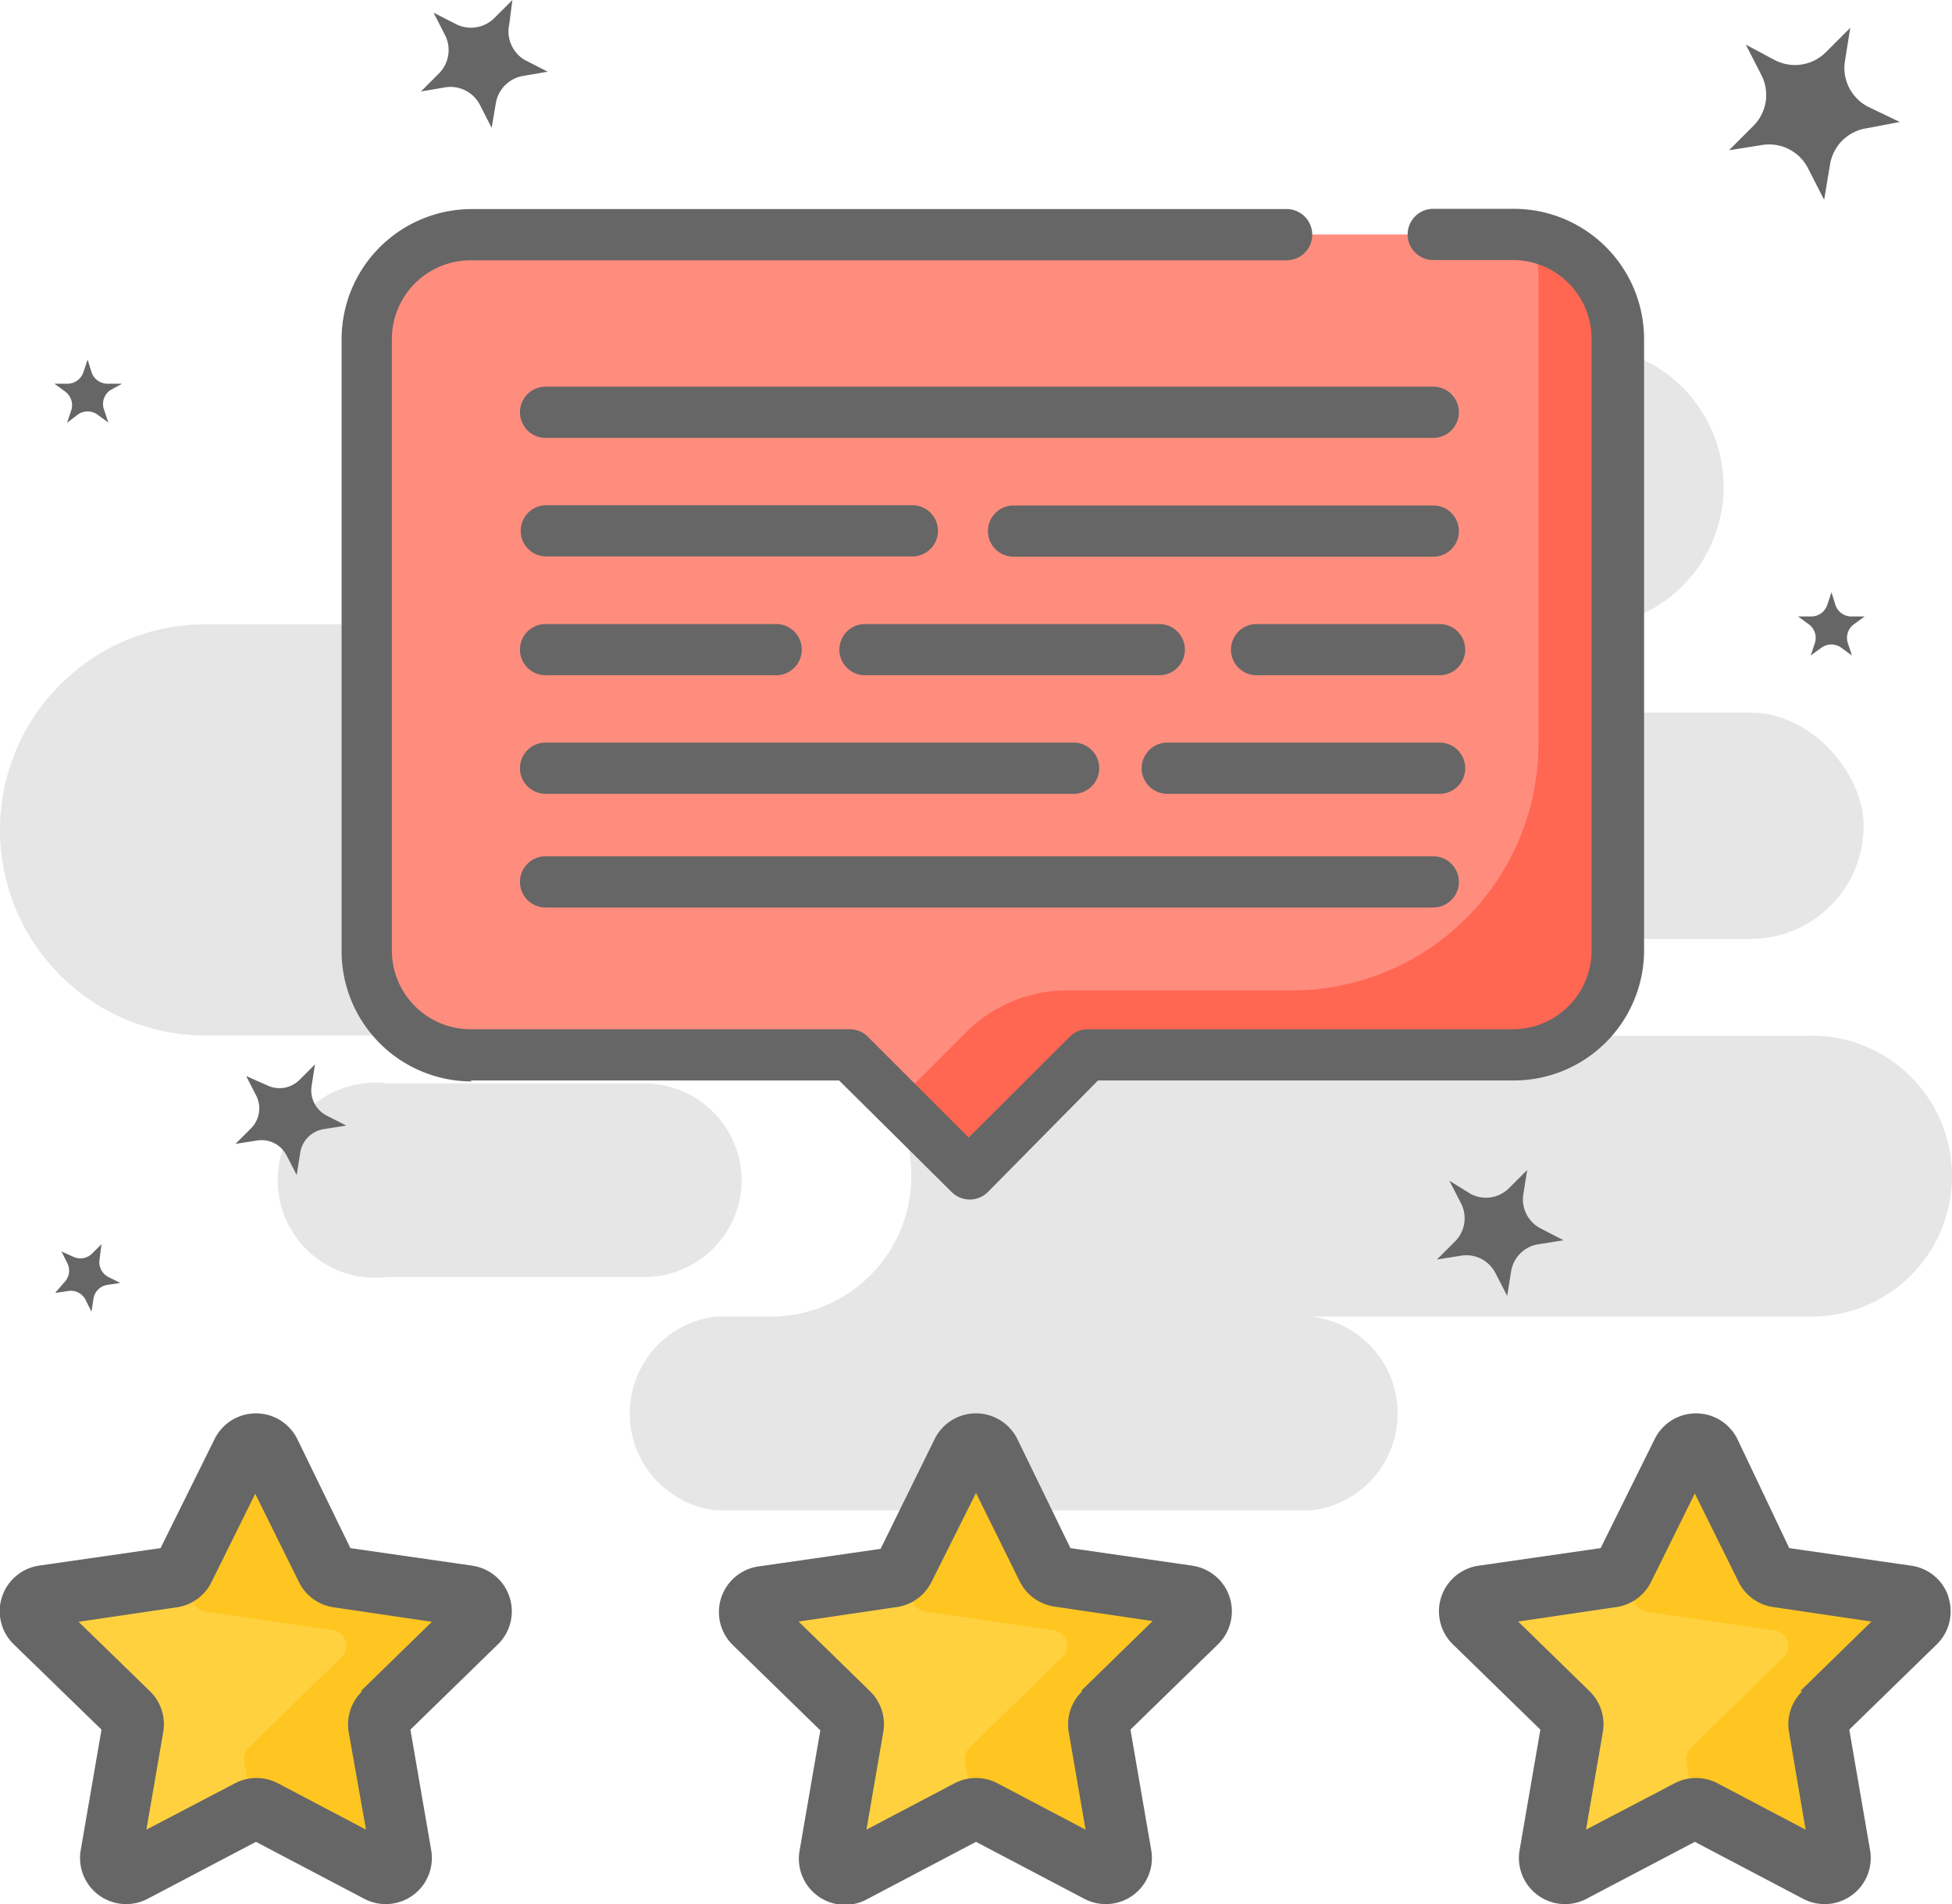
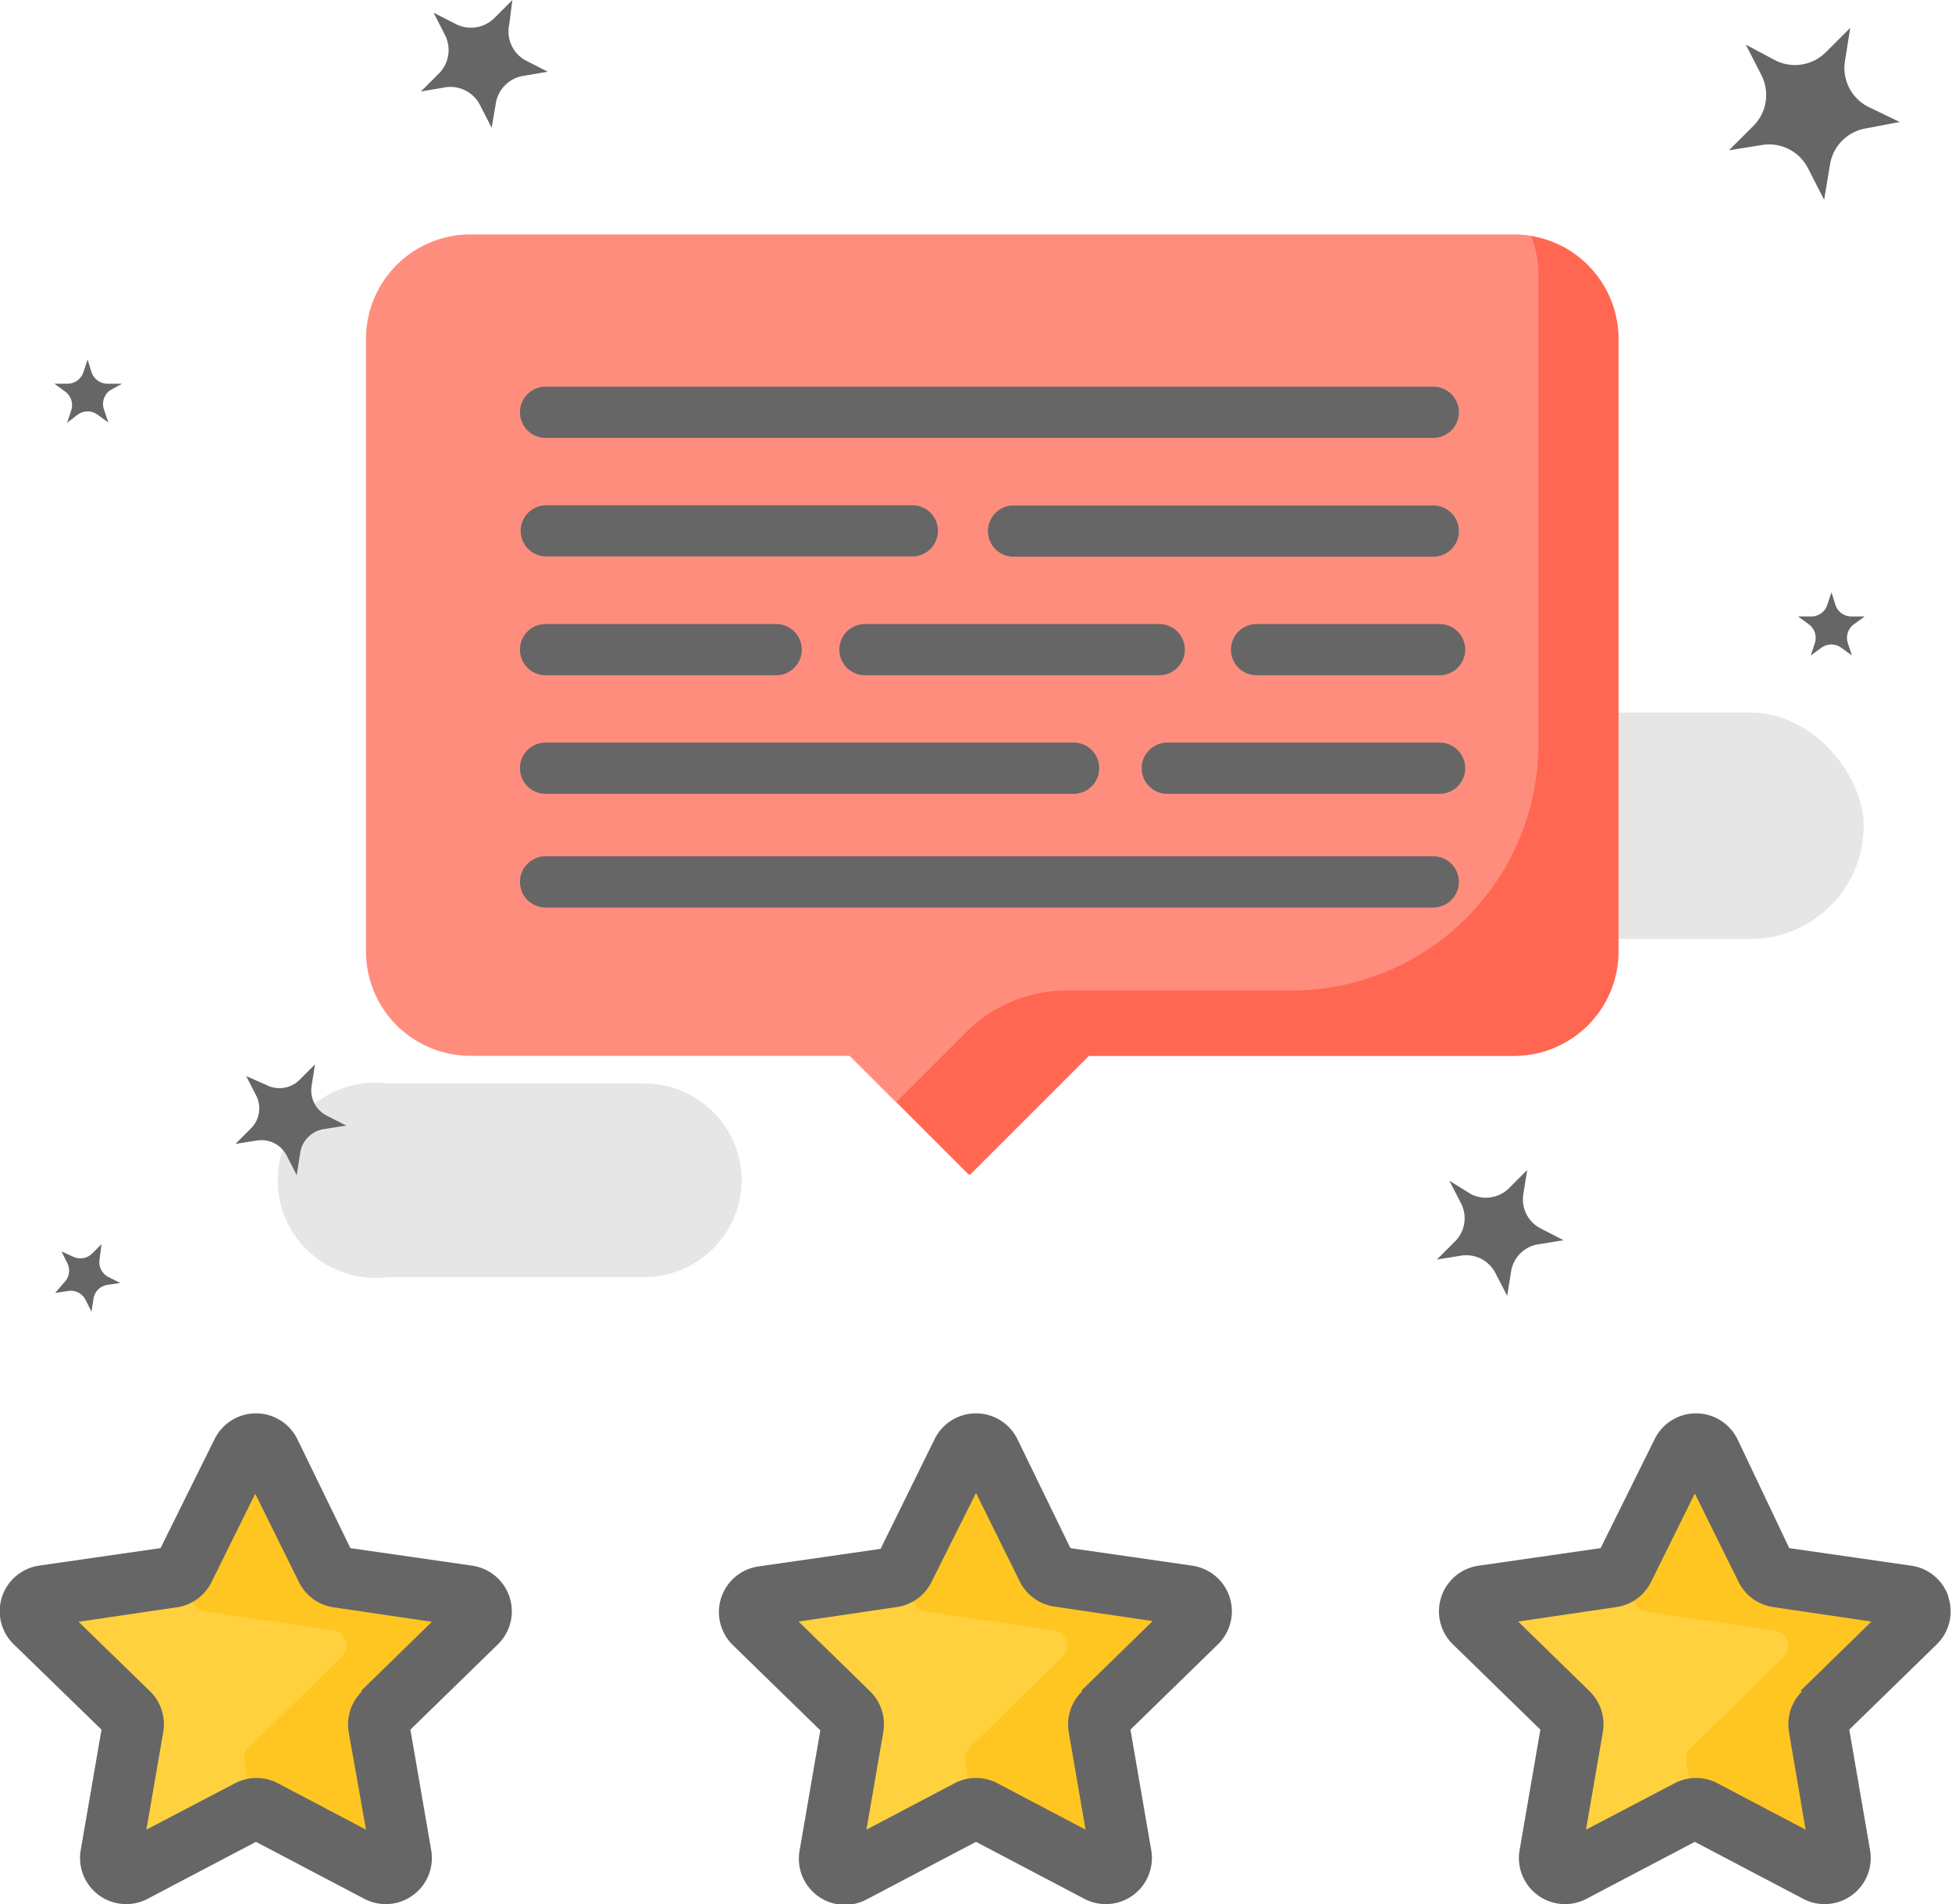
<svg xmlns="http://www.w3.org/2000/svg" viewBox="0 0 80 78.05">
  <defs>
    <style>
      .a {
        fill: none;
      }

      .b {
        fill: #e6e6e6;
      }

      .c {
        fill: #666;
      }

      .d {
        fill: #ffd13f;
      }

      .e {
        fill: #ffc621;
      }

      .f {
        clip-path: url(#a);
      }

      .g {
        fill: #ff8d7e;
      }

      .h {
        fill: #ff6753;
      }
    </style>
    <clipPath id="a">
      <rect class="a" y="4.64" width="80" height="73.41" />
    </clipPath>
  </defs>
  <title>highconversionrate</title>
  <g>
    <g>
      <path class="b" d="M30.4,48.41a4,4,0,0,0-4-4H15.87a4,4,0,1,0,0,7.94H26.43A4,4,0,0,0,30.4,48.41Z" />
      <rect class="b" x="61.5" y="29.21" width="14.88" height="9.28" rx="4.64" ry="4.64" />
-       <path class="b" d="M74.24,42.46H66a8.43,8.43,0,1,1,0-16.86h0a5.76,5.76,0,0,0-1.12-11.41H22.13A5.76,5.76,0,0,0,21,25.59H8.43a8.43,8.43,0,0,0,0,16.86H31.59a5.76,5.76,0,0,1,0,11.52H29.32a4,4,0,0,0,0,7.94H53.77a4,4,0,0,0,0-7.94H74.24a5.76,5.76,0,0,0,0-11.52Z" />
    </g>
    <g>
      <path class="c" d="M3.59,14.74l-.17.51a.69.69,0,0,1-.66.48H2.23l.44.32a.69.69,0,0,1,.25.77l-.17.51L3.18,17A.69.69,0,0,1,4,17l.44.32-.17-.51A.69.69,0,0,1,4.51,16L5,15.73H4.41a.69.69,0,0,1-.66-.48Z" />
      <path class="c" d="M75.06,24.28l-.17.51a.69.69,0,0,1-.66.48h-.54l.44.32a.69.69,0,0,1,.25.77l-.17.51.44-.32a.69.69,0,0,1,.81,0l.44.32-.17-.51a.69.69,0,0,1,.25-.77l.44-.32h-.54a.69.69,0,0,1-.66-.48Z" />
      <path class="c" d="M10.09,44.11l.41.8a1.16,1.16,0,0,1-.21,1.34l-.64.64.89-.14a1.16,1.16,0,0,1,1.21.62l.41.8.14-.89a1.16,1.16,0,0,1,1-1l.89-.14-.8-.41a1.16,1.16,0,0,1-.62-1.21l.14-.89-.64.64a1.16,1.16,0,0,1-1.34.21Z" />
      <path class="c" d="M17.77.52l.48.94A1.36,1.36,0,0,1,18,3l-.75.75,1-.17a1.36,1.36,0,0,1,1.42.72l.48.94.17-1a1.36,1.36,0,0,1,1.13-1.13l1-.17-.94-.48A1.36,1.36,0,0,1,20.87,1L21,0l-.75.75A1.36,1.36,0,0,1,18.71,1Z" />
      <path class="c" d="M2.52,51.3l.24.48a.68.68,0,0,1-.13.79L2.26,53l.53-.08a.68.68,0,0,1,.72.37l.24.48.08-.53a.68.68,0,0,1,.57-.57l.53-.08-.48-.24a.68.68,0,0,1-.37-.72L4.16,51l-.38.38a.68.68,0,0,1-.79.13Z" />
      <path class="c" d="M71.55,1.83l.64,1.25a1.79,1.79,0,0,1-.33,2.08l-1,1,1.38-.22a1.79,1.79,0,0,1,1.88,1l.64,1.25L75,6.75a1.79,1.79,0,0,1,1.49-1.49L77.86,5,76.61,4.4a1.79,1.79,0,0,1-1-1.88l.22-1.38-1,1a1.79,1.79,0,0,1-2.08.33Z" />
      <path class="c" d="M59.4,48.4l.48.93a1.34,1.34,0,0,1-.25,1.56l-.74.74,1-.16a1.34,1.34,0,0,1,1.4.72l.48.93.16-1A1.34,1.34,0,0,1,63.08,51l1-.16-.93-.48a1.34,1.34,0,0,1-.72-1.4l.16-1-.74.74a1.34,1.34,0,0,1-1.56.25Z" />
    </g>
    <g>
      <path class="d" d="M11.06,59.52l2.36,4.78a.64.64,0,0,0,.48.35l5.27.77a.64.64,0,0,1,.35,1.09l-3.81,3.72a.64.64,0,0,0-.18.57l.9,5.25a.64.64,0,0,1-.93.67l-4.72-2.48a.64.64,0,0,0-.6,0L5.48,76.72A.64.64,0,0,1,4.55,76l.9-5.25a.64.64,0,0,0-.18-.57L1.45,66.51a.64.64,0,0,1,.35-1.09l5.27-.77a.64.64,0,0,0,.48-.35l2.36-4.78a.64.64,0,0,1,1.15,0Z" />
      <path class="e" d="M19.53,66.51a.64.64,0,0,0-.35-1.09l-5.27-.77a.64.64,0,0,1-.48-.35l-2.36-4.78a.64.64,0,0,0-1.15,0L7.56,64.3a.64.64,0,0,1-.21.24l.58,1.17a.64.64,0,0,0,.48.35l5.27.77A.64.64,0,0,1,14,67.92l-3.81,3.72a.64.64,0,0,0-.18.57l.34,2a.64.64,0,0,1,.41.06l4.72,2.48a.64.64,0,0,0,.93-.67l-.9-5.25a.64.64,0,0,1,.18-.57l3.81-3.72Z" />
      <path class="d" d="M40.57,59.52l2.36,4.78a.64.64,0,0,0,.48.35l5.27.77A.64.64,0,0,1,49,66.51l-3.81,3.72a.64.64,0,0,0-.18.57l.9,5.25a.64.64,0,0,1-.93.67L40.3,74.24a.64.64,0,0,0-.6,0L35,76.72a.64.64,0,0,1-.93-.67l.9-5.25a.64.64,0,0,0-.18-.57L31,66.51a.64.64,0,0,1,.35-1.09l5.27-.77a.64.64,0,0,0,.48-.35l2.36-4.78a.64.64,0,0,1,1.15,0Z" />
      <path class="e" d="M49,66.51a.64.64,0,0,0-.35-1.09l-5.27-.77a.64.64,0,0,1-.48-.35l-2.36-4.78a.64.64,0,0,0-1.15,0L37.07,64.3a.64.64,0,0,1-.21.24l.58,1.17a.64.64,0,0,0,.48.35l5.27.77a.64.64,0,0,1,.35,1.09l-3.81,3.72a.64.64,0,0,0-.18.57l.34,2a.64.64,0,0,1,.41.06L45,76.72a.64.64,0,0,0,.93-.67L45,70.79a.64.64,0,0,1,.18-.57L49,66.51Z" />
      <path class="d" d="M70.09,59.52l2.36,4.78a.64.64,0,0,0,.48.35l5.27.77a.64.64,0,0,1,.35,1.09l-3.81,3.72a.64.64,0,0,0-.18.57l.9,5.25a.64.64,0,0,1-.93.67l-4.72-2.48a.64.64,0,0,0-.6,0L64.5,76.72a.64.64,0,0,1-.93-.67l.9-5.25a.64.64,0,0,0-.18-.57l-3.81-3.72a.64.64,0,0,1,.35-1.09l5.27-.77a.64.64,0,0,0,.48-.35l2.36-4.78a.64.64,0,0,1,1.15,0Z" />
      <g class="f">
        <path class="e" d="M78.55,66.51a.64.64,0,0,0-.35-1.09l-5.27-.77a.64.64,0,0,1-.48-.35l-2.36-4.78a.64.64,0,0,0-1.15,0L66.58,64.3a.64.64,0,0,1-.21.24L67,65.72a.64.64,0,0,0,.48.35l5.27.77a.64.64,0,0,1,.35,1.09l-3.81,3.72a.64.64,0,0,0-.18.57l.34,2a.64.64,0,0,1,.41.06l4.72,2.48a.64.64,0,0,0,.93-.67l-.9-5.25a.64.64,0,0,1,.18-.57l3.81-3.72Z" />
        <path class="c" d="M14.84,69.33A1.89,1.89,0,0,0,14.29,71L15,75l-3.61-1.9a1.89,1.89,0,0,0-1.76,0L6,75l.69-4a1.89,1.89,0,0,0-.55-1.68L3.22,66.48l4-.59a1.89,1.89,0,0,0,1.43-1l1.81-3.66,1.81,3.66a1.89,1.89,0,0,0,1.43,1l4,.59-2.92,2.85Zm4.52-5.15-5-.72L12.19,59a1.89,1.89,0,0,0-3.4,0L6.58,63.46l-5,.72A1.89,1.89,0,0,0,.57,67.41L4.16,70.9l-.85,4.93a1.89,1.89,0,0,0,2.75,2l4.43-2.33,4.43,2.33a1.89,1.89,0,0,0,2.75-2l-.85-4.93,3.58-3.49a1.89,1.89,0,0,0-1.05-3.23Z" />
        <path class="c" d="M44.35,69.33A1.89,1.89,0,0,0,43.8,71l.69,4-3.61-1.9a1.89,1.89,0,0,0-1.76,0L35.51,75l.69-4a1.89,1.89,0,0,0-.55-1.68l-2.92-2.85,4-.59a1.89,1.89,0,0,0,1.43-1L40,61.2l1.81,3.66a1.89,1.89,0,0,0,1.43,1l4,.59-2.92,2.85Zm4.52-5.15-5-.72L41.7,59a1.89,1.89,0,0,0-3.4,0l-2.21,4.49-5,.72a1.89,1.89,0,0,0-1.05,3.23l3.58,3.49-.85,4.93a1.89,1.89,0,0,0,2.75,2L40,75.5l4.43,2.33a1.89,1.89,0,0,0,2.75-2l-.85-4.93,3.58-3.49a1.89,1.89,0,0,0-1.05-3.23Z" />
        <path class="c" d="M73.86,69.33A1.89,1.89,0,0,0,73.32,71L74,75l-3.61-1.9a1.89,1.89,0,0,0-1.76,0L65,75l.69-4a1.89,1.89,0,0,0-.55-1.68l-2.92-2.85,4-.59a1.89,1.89,0,0,0,1.43-1l1.81-3.66,1.81,3.66a1.89,1.89,0,0,0,1.43,1l4,.59-2.92,2.85Zm6-3.86a1.88,1.88,0,0,0-1.53-1.29l-5-.72L71.21,59a1.89,1.89,0,0,0-3.4,0L65.6,63.46l-5,.72a1.89,1.89,0,0,0-1.05,3.23l3.58,3.49-.85,4.93a1.89,1.89,0,0,0,2.75,2l4.43-2.33,4.43,2.33a1.89,1.89,0,0,0,2.75-2l-.85-4.93,3.58-3.49a1.88,1.88,0,0,0,.48-1.94Z" />
      </g>
      <g>
        <path class="g" d="M62,9.61H19.29A4.28,4.28,0,0,0,15,13.9V39a4.28,4.28,0,0,0,4.28,4.28H34.82l4.88,4.88,4.88-4.88H62A4.28,4.28,0,0,0,66.33,39V13.9A4.28,4.28,0,0,0,62,9.61Z" />
        <path class="h" d="M62.75,9.67a4.27,4.27,0,0,1,.3,1.58V30.5A10.11,10.11,0,0,1,52.95,40.6H43.72a5.82,5.82,0,0,0-4.12,1.71l-2.85,2.85,3,3,4.88-4.88H62A4.28,4.28,0,0,0,66.33,39V13.9a4.28,4.28,0,0,0-3.58-4.22Z" />
-         <path class="c" d="M19.29,44.29h15.1L39,48.86a1.05,1.05,0,0,0,1.49,0L45,44.29H62A5.34,5.34,0,0,0,67.38,39V13.9A5.34,5.34,0,0,0,62,8.56H58.74a1.05,1.05,0,1,0,0,2.1H62a3.23,3.23,0,0,1,3.23,3.23V39A3.23,3.23,0,0,1,62,42.19H44.58a1.05,1.05,0,0,0-.74.31L39.7,46.63,35.57,42.5a1.05,1.05,0,0,0-.74-.31H19.29A3.23,3.23,0,0,1,16.06,39V13.9a3.23,3.23,0,0,1,3.23-3.23H52.73a1.05,1.05,0,1,0,0-2.1H19.29A5.34,5.34,0,0,0,14,13.9V39a5.34,5.34,0,0,0,5.33,5.33Z" />
        <path class="c" d="M58.74,15.85H22.36a1.05,1.05,0,0,0,0,2.1H58.74a1.05,1.05,0,1,0,0-2.1Z" />
        <path class="c" d="M22.36,37.2H58.74a1.05,1.05,0,1,0,0-2.1H22.36a1.05,1.05,0,0,0,0,2.1Z" />
        <path class="c" d="M22.36,32.54H44a1.05,1.05,0,1,0,0-2.1H22.36a1.05,1.05,0,1,0,0,2.1Z" />
        <path class="c" d="M37.39,20.71h-15a1.05,1.05,0,0,0,0,2.1h15a1.05,1.05,0,1,0,0-2.1Z" />
        <path class="c" d="M22.36,27.68h9.45a1.05,1.05,0,1,0,0-2.1H22.36a1.05,1.05,0,1,0,0,2.1Z" />
        <path class="c" d="M34.4,26.63a1.05,1.05,0,0,0,1.05,1.05H47.51a1.05,1.05,0,0,0,0-2.1H35.45a1.05,1.05,0,0,0-1.05,1.05Z" />
        <path class="c" d="M59,25.58H51.5a1.05,1.05,0,0,0,0,2.1H59a1.05,1.05,0,1,0,0-2.1Z" />
        <path class="c" d="M59,30.44H47.84a1.05,1.05,0,0,0,0,2.1H59a1.05,1.05,0,1,0,0-2.1Z" />
        <path class="c" d="M58.74,22.82a1.05,1.05,0,1,0,0-2.1H41.54a1.05,1.05,0,1,0,0,2.1Z" />
      </g>
    </g>
  </g>
</svg>